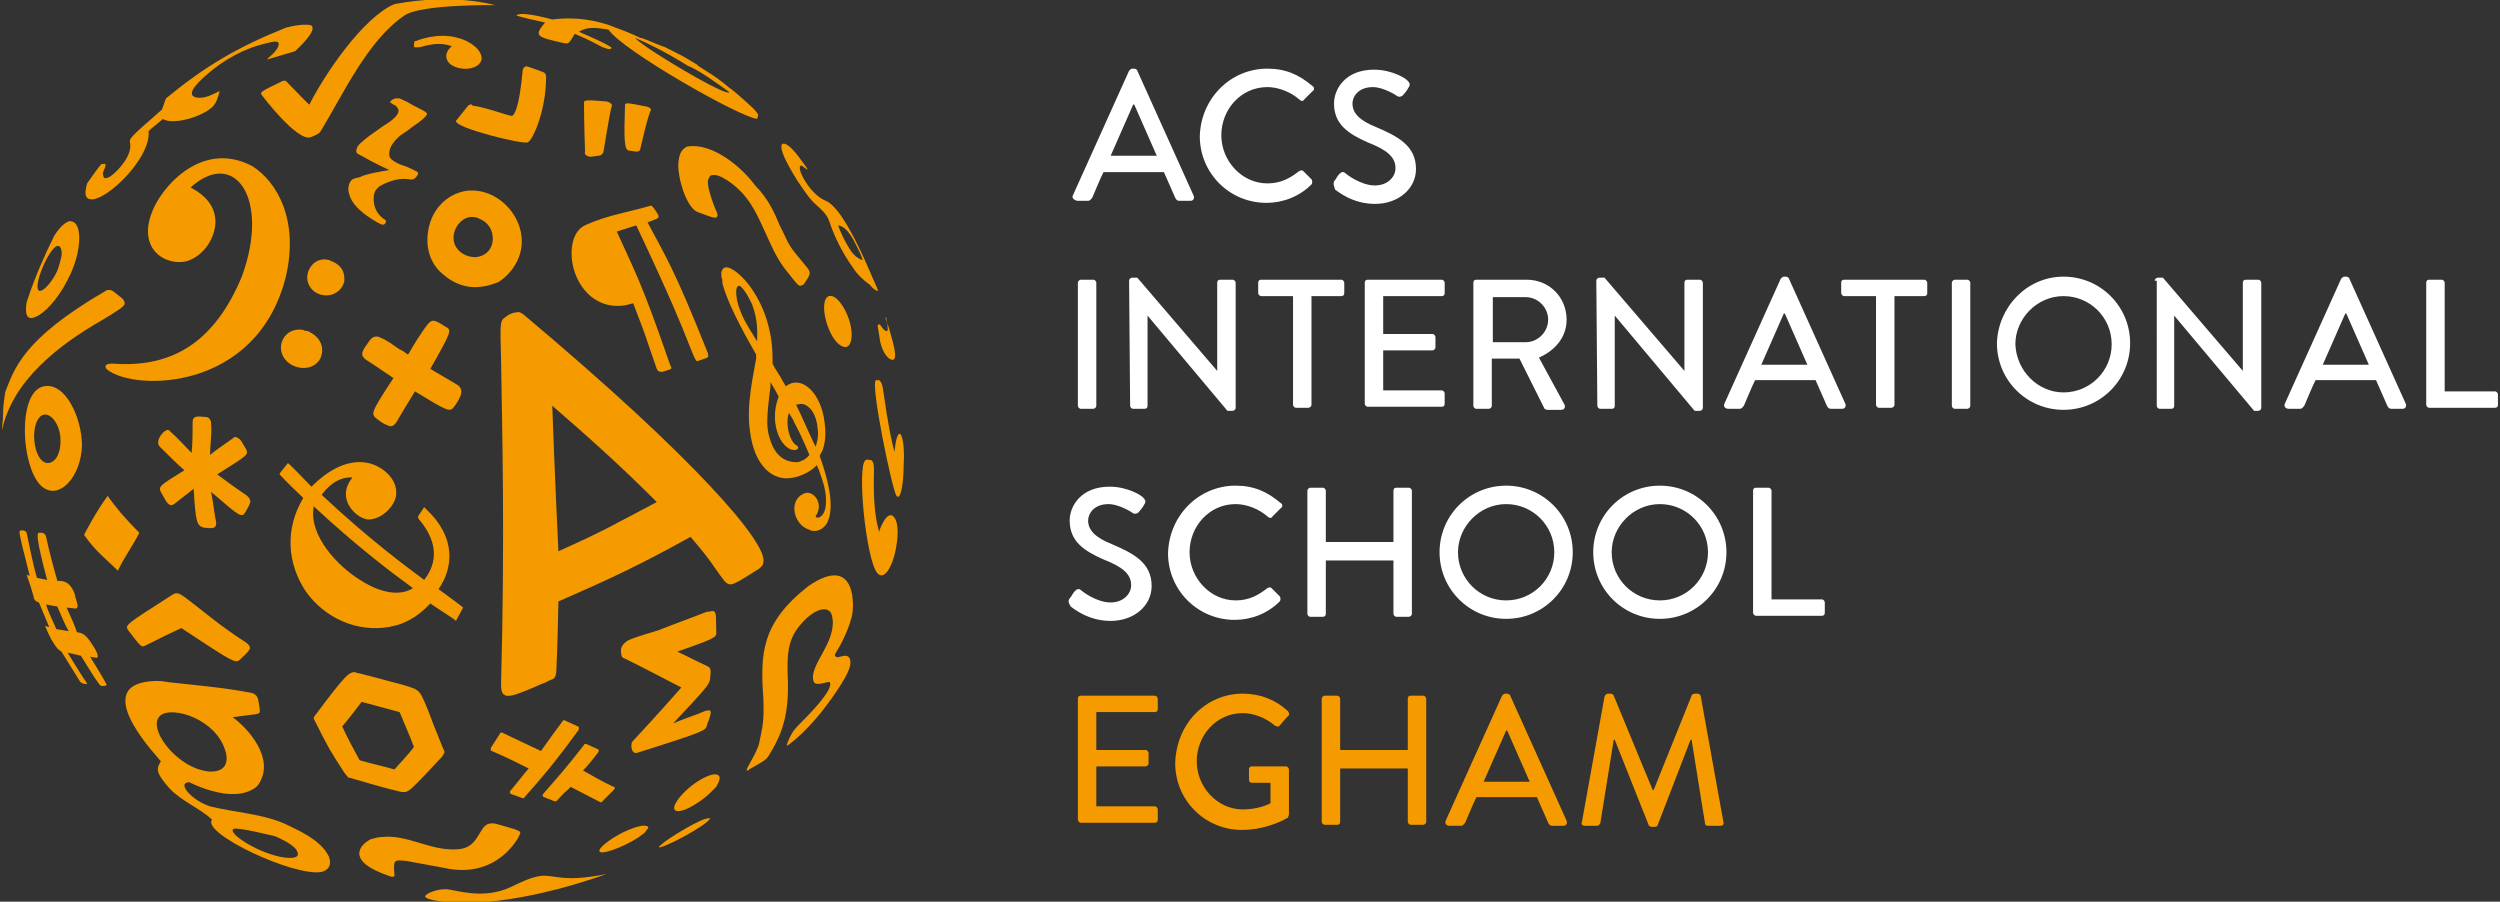
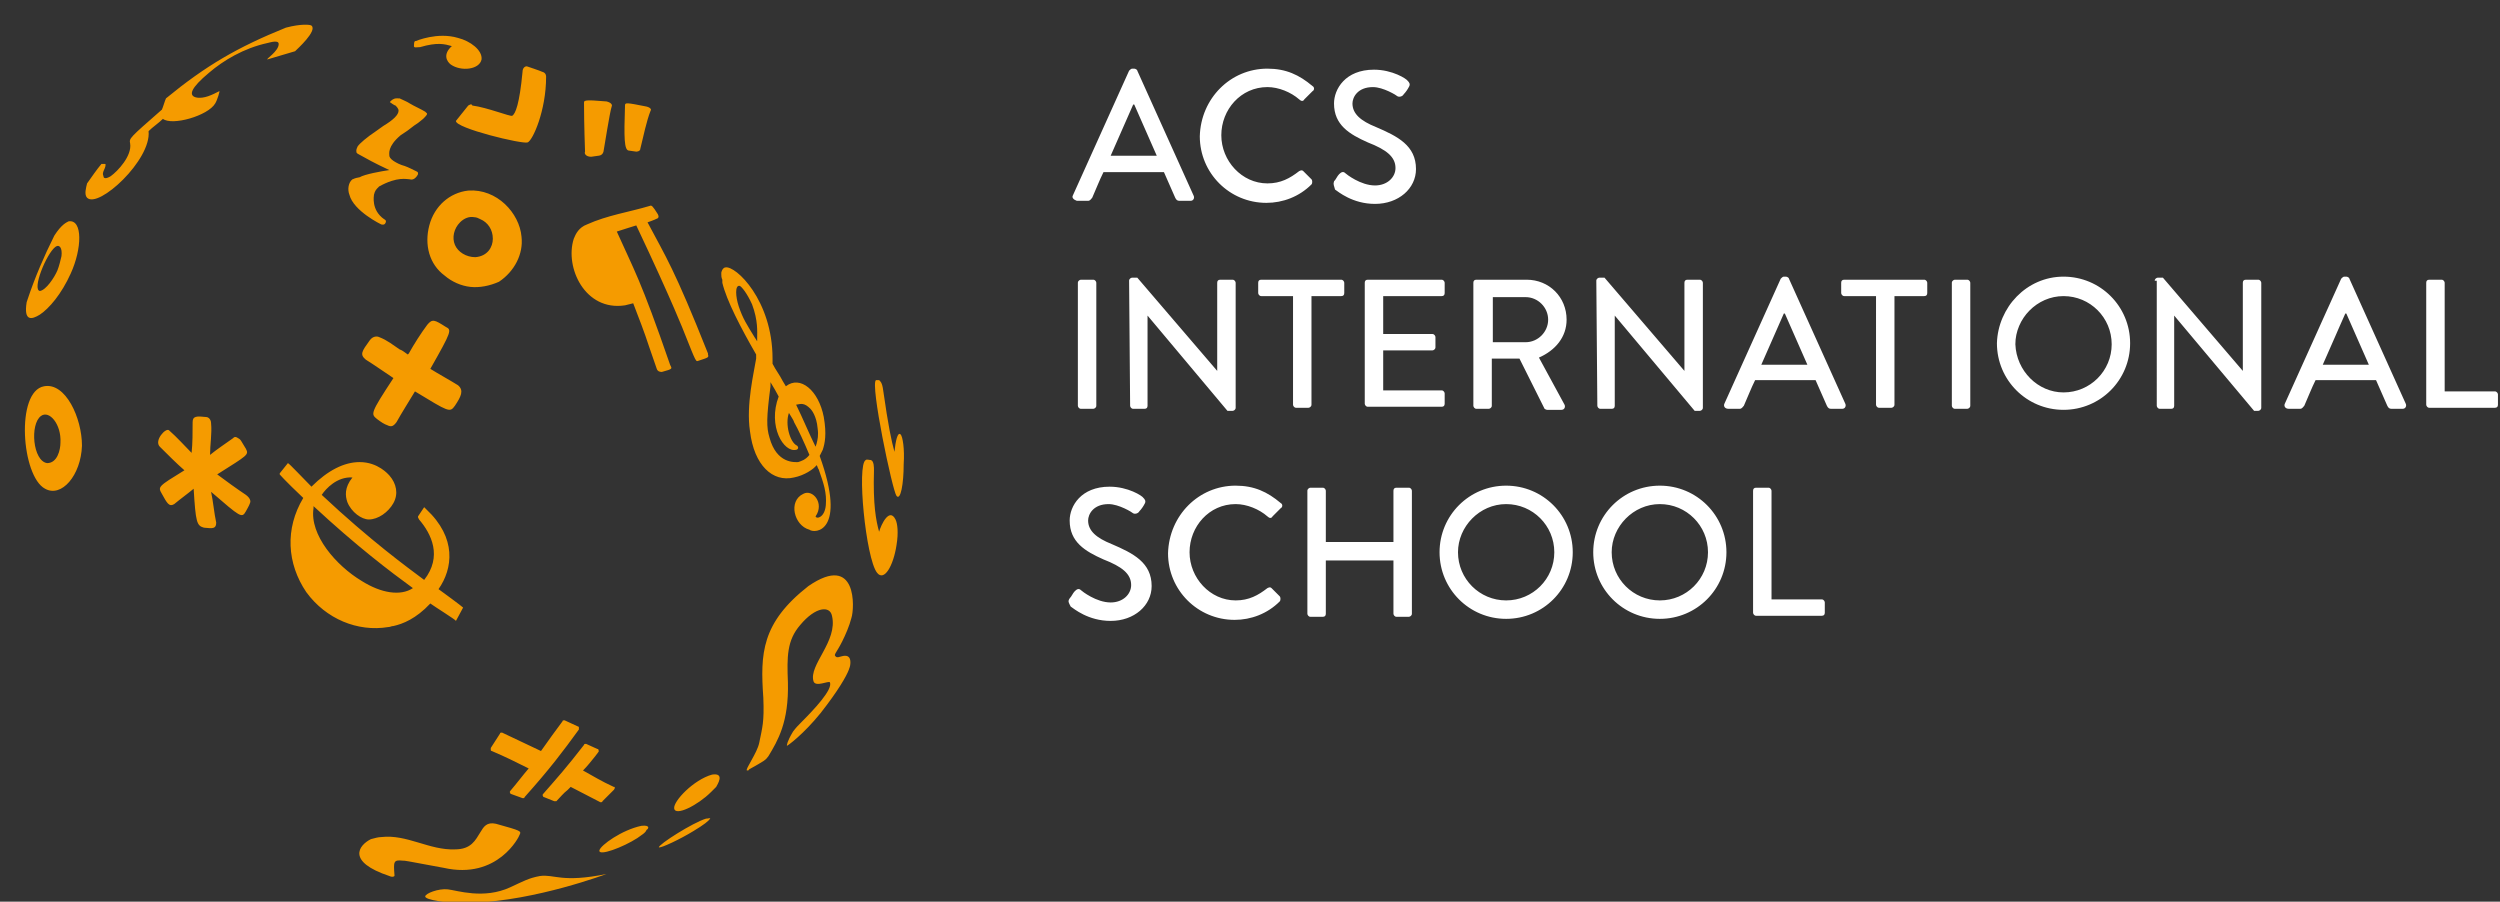
<svg xmlns="http://www.w3.org/2000/svg" xml:space="preserve" id="Layer_1" x="0" y="0" version="1.1" viewBox="0 0 244 88">
  <rect x="0" y="0" width="244" height="88" fill="#333333" stroke="none" />
  <style>.st0{fill:#f59b00}.st1{fill:#fff}</style>
  <path d="M58.6 78.3c.1 0 .2 0 .2-.1l1.1-1.1s.1-.1.1-.2 0-.1-.1-.1c-1.3-.6-1.9-1-3-1.6.4-.4.8-.9 1.2-1.4l.3-.4s.1-.1 0-.2c0-.1 0-.1-.1-.1l-1.1-.5c-.1 0-.2 0-.2.1-1.7 2.2-2.6 3.2-4 4.8 0 0-.1.1 0 .2 0 .1.1.1.1.1l1 .4h.2c.3-.3.7-.8 1.1-1.1l.3-.3M55.1 70.3c-.1 0-.2 0-.2.1-.6.8-1.4 1.9-2.1 2.9-1.7-.8-1.7-.8-3.8-1.8-.1 0-.2 0-.2.1l-.9 1.4v.2c0 .1.1.1.1.1 1.4.6 2.2 1 3.6 1.7-.6.7-1.2 1.5-1.8 2.2 0 0-.1.1 0 .2 0 .1.1.1.1.1l1.1.4h.1s.1 0 .1-.1c2.5-2.8 3.7-4.4 5.3-6.6V71c0-.1-.1-.1-.1-.1l-1.3-.6zm13.8 9.6c-1.3.4-4.6 2.5-4.6 2.8.2.1 2.1-.8 3.4-1.6 1-.6 1.5-1 1.6-1.2.1-.1-.2 0-.4 0m-6.3.7c-1.9.4-4 1.9-4.1 2.4-.1.6 2.3-.3 3.7-1.2.4-.3.8-.5.9-.8.2-.1.4-.5-.5-.4m-9.9 4.9c-1.1.2-1.6.5-2.9 1.1-2.6 1.2-5.2.3-6.1.2-.9-.1-2.2.4-2.2.7 0 .3 1.9.7 4.7.6 6.1-.2 13-2.8 13-2.8-4.4.9-5.1 0-6.5.2m-2-4c.2-.4.2-.4-2.3-1.1-.9-.2-1.2.3-1.5.8-.5.8-.9 1.7-2.5 1.7-2.5.1-4.7-1.5-7.2-1.2-.3 0-.6.1-1 .2-1.2.6-2.4 2.2 1.8 3.6.2.1.4.1.5 0v-.1c-.1-1.3-.1-1.5.8-1.4.3 0 .2 0 4 .7 5.3 1.2 7.4-3.1 7.4-3.2m18.8-5.9c-1.8.5-3.8 2.6-3.7 3.3.1.8 2.3-.3 3.6-1.6l.5-.5c.1-.2.9-1.4-.4-1.2m-55-62.8c.4-.4 1-.8 1.4-1.2.9.7 4.4-.3 5.1-1.5.2-.3.5-1.3.4-1.2-.6.3-1.5.8-2.3.6-.7-.2-.5-.9 1.3-2.4 1.4-1.2 3.4-2.4 5.7-2.9.4-.1 1.1-.3 1.1.1 0 .7-1.3 1.5-1.1 1.5l2.7-.8c.2-.2 2.2-2 1.6-2.5-.1-.1-1-.2-2.5.2-4.7 1.9-7.8 3.7-11.7 6.9-.1.2-.3.9-.4 1.1-3.2 2.8-3.2 2.8-3.1 3.3.2 1.2-1.2 2.7-1.9 3.2-.5.3-.7.2-.7 0-.2-.4.2-.7.2-1.1 0-.1 0-.1-.1-.1H9.9c-.5.6-.9 1.2-1.4 1.9-.1.4-.3 1.1 0 1.4 1.1 1.1 6.3-3.7 6-6.5M80 44.5l.3-.6c.2-.6.4-1.5.1-3.2-.5-2.6-2.3-4.1-3.7-3l-.3-.5c-.3-.6-.7-1.1-1-1.7V35c0-5.7-3.6-9.1-4.6-8.9-.1 0-.3.1-.4.5v.2c0 .1 0 .3.1.5V27.6c.4 1.7 1.8 4.4 3.3 7v.4c-.2 1.3-1 4.5-.6 7.1.4 3.3 2.2 5 4.3 4.5 1-.2 1.9-.8 2.2-1.2.1.1.1.3.2.4.5 1.4.8 2.3.7 3.5-.1 1.2-.9 1.4-1 1.1.9-1.3-.3-2.7-1.2-2.2-1.5.7-.9 3.1.6 3.5.5.4 3.7.3 1-7.2M73.9 33v.3c-.1-.1-.1-.2-.2-.3-.8-1.3-1.2-1.9-1.6-3.1-.3-.9-.4-2.1.1-2 .2.1.7.7 1.2 1.8.6 1.6.5 2.7.5 3.3m4 12.1c-.3 0-2.1.2-2.8-2.4-.3-1-.3-1.9.1-5v-.4c.3.5.6 1 .8 1.4-1.1 2.9.5 5.5 1.7 5.2.1 0 .2-.1.2-.2s-.1-.2-.1-.2c-.7-.3-1.2-2.1-.8-3.2.3.5.5.8.5.9.4.7 1 2 1.5 3.2-.4.5-.8.6-1.1.7m1.8-1.8-.1.3c-.6-1.2-1.3-2.9-1.9-4.1.5-.1.8-.2 1.4.4.1.1.6.7.7 1.9.1.7 0 1.1-.1 1.5M50.9 23.1c-.2-2.3-2.4-4.7-5.2-4.5-1.8.2-3.3 1.5-3.8 3.4s0 3.8 1.5 4.9c.7.6 1.6 1 2.5 1.1s1.9-.1 2.8-.5c1.5-1 2.4-2.7 2.2-4.4m-2.8.2c0 .8-.5 1.7-1.7 1.8-.9 0-1.7-.5-2-1.2s-.1-1.6.5-2.2c.4-.4.9-.6 1.4-.5.2 0 .4.1.6.2.7.3 1.2 1 1.2 1.9M57.7 15.3l.7-.1s.4 0 .5-.4c.1-.5.6-3.8.8-4.4.1-.2-.1-.4-.5-.5-2.3-.2-2.2-.1-2.2.2 0 2 .1 4.7.1 4.7-.1.2.1.5.6.5M62.1 14.8s.4 0 .4-.3c.3-1.2.6-2.7 1-3.7.1-.1 0-.3-.4-.4-2-.4-2.1-.4-2.1-.1-.1 3.1-.1 4.4.4 4.4l.7.1zM45.7 10.3c-.1.1-1.1 1.4-1.2 1.5-.1.7 6.5 2.3 7 2.1.5-.2 1.8-3.1 1.8-6.4 0-.1 0-.4-.4-.5-.2-.1-1.4-.5-1.4-.5-.2-.1-.5.1-.5.5-.3 3.2-.7 4.1-1 4.3-.2.1-2.4-.8-3.9-1-.1-.2-.2-.1-.4 0M24 49.9c.1-.2.3-.5.4-.8.1-.2 0-.5-.4-.8-.9-.6-2-1.4-2.8-2 3-1.9 3.1-1.9 2.8-2.5-.5-.8-.5-.9-.7-1-.3-.2-.4-.2-.6 0-.7.5-1.6 1.1-2.2 1.6 0-1 .2-2.1.1-3.1 0-.3-.2-.6-.5-.6-.9-.1-1.3-.1-1.3.5 0 .9 0 2.1-.1 3-.7-.7-1.4-1.5-2.2-2.2-.3-.3-1.5 1-.9 1.6.7.7 1.7 1.7 2.4 2.3-2.6 1.6-2.6 1.6-2.2 2.3.5.9.7 1.3 1.2 1 .6-.5 1.3-1 1.9-1.5.2 3.3.3 3.6 1 3.8.9.1 1.2.1 1.2-.5-.2-.9-.3-2.1-.5-3 2.9 2.5 3 2.6 3.4 1.9M43.5 31.9c-1.1-.7-1.3-.8-1.8-.2-.6.8-1.3 1.9-1.8 2.8l-.1.1c-.3-.2-.5-.4-.8-.5-.6-.4-1.2-.9-2-1.2-.2-.1-.6-.1-.9.3-.8 1.1-1 1.4-.4 1.9.8.5 1.8 1.2 2.7 1.8-2.3 3.5-2.2 3.5-1.6 4 .4.3.7.5 1 .6.4.2.6.1.9-.3.5-.9 1.2-2 1.8-3 3.3 2 3.4 2.1 3.9 1.4.6-.9.9-1.5.3-2-.8-.5-1.9-1.1-2.7-1.6 2.1-3.7 2.1-3.8 1.5-4.1M44 6.3c1 .7 2.8.5 3-.5.1-.9-1.1-1.8-2.3-2.1-2-.6-4.1.3-4.1.3-.1 0-.2 0-.2.5 0 .2.3.1.6.1 1.7-.5 2.4-.3 3.1-.1-.9.8-.5 1.5-.1 1.8M34.4 17.5c-.4.3-.5 1-.3 1.5.4 1.6 3.1 2.9 3.1 2.9s.3.1.4-.1c.2-.3-.1-.4-.1-.4-1.3-.9-1-2.3-1-2.4.1-.4.2-.5.5-.8 1.8-1 2.7-.7 3-.7.3.1.6-.1.8-.5 0-.2 0-.2-.2-.3-.2-.1-.8-.4-1.1-.5-.4-.1-.8-.3-1.1-.5s-.4-.4-.4-.5c0-.2-.2-.9 1.1-2l.3-.2c.5-.3.9-.7 1.4-1l.5-.4c.3-.3.5-.5.3-.6l-.1-.1c-.5-.3-1-.5-1.5-.8-.3-.2-.6-.3-1-.5H38.7c-.3 0-.5.2-.6.3-.1.1 0 .1 0 .1s.4.3.5.3c.1.1.3.3.3.5 0 .4-.5.9-1.5 1.5l-.7.5c-.9.6-1.6 1.2-1.8 1.5-.2.4-.1.5-.1.6l.1.1c.9.5 1.6.9 3.1 1.6-.7.1-2.4.4-2.9.7-.6.1-.6.2-.7.2M78.9 57.2c-4.6 3.6-4.7 6.6-4.4 10.9.1 2.4-.1 2.9-.4 4.4-.2 1-1.4 2.6-1.2 2.7.1 0 .2 0 .2-.1 1.6-.9 1.6-.9 1.9-1.3.9-1.5 2-3.3 1.9-7.2-.1-2.5-.1-4.1 1.2-5.6 1.5-1.8 2.9-1.9 3.1-.9.6 2.5-2.3 4.8-1.8 6.4.2.6 1.5-.1 1.6.1.3.7-1.6 2.7-2.8 3.9-.3.3-.5.5-.8.9-.6 1-.6 1.3-.6 1.4.5-.3 2.3-1.8 3.9-4 1.5-2 2.1-3.2 2.2-3.6.1-.2.2-.9-.1-1.1-.4-.3-1 .2-1.2 0-.3-.2 0-.3.6-1.5.3-.6.7-1.5.9-2.3.3-.9.6-6.4-4.2-3.1M87.9 42.4c-.3-.3-.5.7-.6 1.7-.3-1.1-.6-2.5-1.1-6-.1-.8-.3-.9-.4-1h-.3c-.6.3 1.6 10.8 2 11.3s.7-1.2.7-3.1c.1-1.5-.1-2.7-.3-2.9M85.8 51.9c-.3-1.1-.6-2.6-.5-6 0-.3 0-.9-.3-1-.2 0-.4-.1-.5 0-.9.4 0 9.6 1.1 11 .7.9 1.6-.7 1.9-2.7.2-1.2.1-2.1-.1-2.5-.6-1.2-1.4.5-1.6 1.2M66.8 32.5c1.2 3 1.1 2.8 1.4 2.7.9-.3 1-.3.9-.6v-.1c-3.3-8.3-4.1-9.4-5.9-12.8 0 0 .6-.2 1-.4.1-.1.1-.2 0-.4-.5-.8-.6-.9-.8-.8-2 .6-4.1.9-6.1 1.8-.8.3-1.1.9-1.3 1.4-.9 2.8 1.1 7.1 5 6.5l.8-.2c1.5 3.9.9 2.4 2.3 6.4.1.3.4.3.5.3 1.1-.3 1-.3.8-.7-2.9-8.4-3.5-9.2-5.2-13 .6-.2 1.9-.6 1.9-.6 3.6 7.6 4.7 10.5 4.7 10.5M45.2 59.3s-.2-.2-2.4-1.8c1.4-2 1.8-5-1.2-7.8l-.2-.2-.6.9v.1l.1.2c1.2 1.4 2.3 3.6.5 5.9-1.6-1.2-5.2-3.8-10-8.3.4-.6 1.5-1.8 3-1.7-.8 1-.7 1.8-.5 2.4.4 1 1.4 1.7 2.1 1.7.9 0 1.9-.7 2.4-1.6.5-.9.3-1.9-.4-2.7-.1-.1-1.1-1.3-2.9-1.3-1.5 0-3.1.8-4.7 2.4-.8-.8-2.2-2.3-2.3-2.3l-.8 1v.1s.4.5 2.3 2.3c-1.8 3-1.6 6.4.3 9.2 1.9 2.6 5 3.9 8 3.4.2 0 .3-.1.5-.1.9-.2 2.2-.7 3.6-2.2.4.3 2.5 1.6 2.5 1.7l.7-1.3c.1.1.1.1 0 0m-9.9-2.6c-2.5-1.5-5.1-4.5-4.7-7.1v-.2c4.2 3.9 7.5 6.4 9.7 8-1.2.8-3.1.5-5-.7M6.7 21.6c-.2.1-.7.3-1.4 1.4-1 2-1.9 4.1-2.6 6.2l-.1.3c-.3 1.9.5 1.7 1.3 1.2.9-.6 2.1-2 3-4 1.1-2.4 1.2-5.3-.2-5.1M6 25c-.1.4-.2.9-.4 1.4-.3.7-1.1 1.9-1.7 2-.8-.1.6-3.6 1.5-4.3.4-.3.7.1.6.9M4.3 37.7c-2.8.5-2.2 8.8.1 10 1.6.9 3.5-1.3 3.6-4.2 0-2.7-1.6-6.2-3.7-5.8m1.6 5.5c0 .7-.3 2-1.3 2-1.4-.2-1.7-3.8-.6-4.6.8-.6 2 .8 1.9 2.6" class="st0" />
-   <path d="M9.7 31.4c2.2-1.3 2.2-1.4 2.4-1.6.2-.3-.1-.6-.2-.7-1-.8-1-.8-1.2-.8s-.3 0-.4.1C2.2 33.1 1.4 36 .5 38.3c-.1.7-.2 1.4-.2 2.2 0 .5-.1 1-.1 1.5 1-4.9 5.7-8.4 9.5-10.6M32.1 83.6c-.8-1.7-3.3-2.7-4.3-3.2-2.3-1-4.9-1.1-7.3-1.7-1.8-.6-3-2.1-2.3-2.3.2-.1.2-.1.6.1 4.9 2.2 6.4.1 6.4.1C27 74 24 70.9 22.7 70c.7-.1 1.6-.2 2.3-.3.5-.1.4-.2.2-1.4-.1-.6-.7-.7-.8-.7-2.6-.5-5.1-.7-7.8-1-.7-.1-1.1-.2-2-.1-5.9.6 1.1 7.7 1.1 7.8-.4.7-.6 1 .8 2.6 1.2 1.3 2.9 1.9 4.2 3.1-1.1 1.3 8 5.6 10.7 5.1.7-.2 1-.7.7-1.5M15.7 69.8c1.2-.9 5.4.4 6.3 3.5.2.6.4 2.1-1.6 2-3.2-.3-6.2-4.4-4.7-5.5m12.1 13.9c-2.4-.3-5.7-2.4-5-2.8.4-.2 3.9.7 4 .7.5.2 1.6.7 2.1 1.3.1.2.7 1-1.1.8M14.2 63c1-.5 2.4-1.2 3.5-1.7 5.3 3.5 5.3 3.5 5.8 3 .3-.3.7-.6.9-1 0-.1 0-.3-.4-.6-1.1-.7-2.5-1.7-3.5-2.5-2.8-2.2-2.8-2.2-3.2-2.3-.2 0-.2 0-.4.1-4.7 3-4.7 3-4.4 3.5 1.3 1.7 1.3 1.7 1.7 1.5M69.2 59.7H69c-1.5.6-3.2 1.2-4.7 1.8-.9.3-2.1.6-3 1-.3.2-.7.5-.7 1 0 0 0 .6.2.7.1 0 3.8 1.9 5.7 2.9-2.1 2.4-4.7 5.2-4.8 5.3-.1.1-.2 1.1.4 1.1 7-2.2 6.7-2.2 6.9-2.7 0-.1.1-.3.1-.3.4-1.1.4-1.3-.3-1.1-.9.4-2.2.8-3.1 1.2 3.4-3.6 3.5-3.8 3.6-4.3.1-1 .1-1.1-.3-1.3-.9-.4-2-1-2.9-1.4 4.3-1.5 3.8-1.4 3.8-2.2 0-1.7 0-1.9-.7-1.7M11.5 55.7c-1.2-1.2-2.1-1.8-3.3-3.5.6-1.1 1.1-2.1 2.3-3.8.8 1.1 1.6 2.1 3.1 3.6-.6 1.2-1.3 2.1-2.1 3.7M42.3 70.7c-.3-.8-.7-1.9-1.1-2.7-.1-.2-.3-.6-.8-.8-1-.4-2.1-.6-3.1-.9-.8-.2-1.5-.4-2.3-.6-.1 0-.2 0-.3-.1-.6 0-.8 0-4 4.3l-.1.2.1.2c1.4 2.8 1.6 3.1 2.9 5.1l.4.5h.1c2.8.8 3 .9 5.1 1.4H39.5c.4 0 .8-.4 3.6-3.4.1-.1.2-.3.3-.5-.1-.2-.1-.2-1.1-2.7m-3.8 4.4c-1-.3-2.4-.6-3.4-.9-.5-.9-1.2-2.2-1.7-3.3.6-.7 1.3-1.6 1.9-2.4 1.1.3 2.6.7 3.7 1 .4 1 1 2.3 1.4 3.4-.5.7-1.3 1.5-1.9 2.2M67.1 14.3s-.1 0-.2.1c-.5.3-.7.9-.7 1.9.1 1.8 1 4.1 1.9 4.4 1.8.7 1.8.6 1.9.4.1-.1 0-.3-.3-1-.3-.8-.7-2-.6-2.5.1-.3.2-.5.4-.5.7-.2 2.2.9 3 1.8 1 1.1 1.6 2.5 2.2 3.8.5 1.1 1 2.3 1.8 3.4 1.1 1.4 1.4 1.8 1.6 1.8.1 0 .2-.1.3-.1.8-1.1.8-1.2.2-1.9-1.5-1.8-1.5-1.8-2.2-3.3l-.3-.6c-.5-1.2-1.1-2.6-2.4-3.9-1.3-1.8-4.2-4.2-6.6-3.8M80.9 28.9c-1.1.4-.1 4.3 1.3 4.9.8.4 1.2-.8.7-2.5-.4-1.3-1.3-2.6-2-2.4M32.4 25.5c-.1 0-.1 0-.2-.1-1.6-.5-2.7 1.3-2 2.5.7 1.3 2.9 1.3 3.4-.4 0-.3.2-1.4-1.2-2M29.6 32.2c-1.7-.3-2.7 1.4-1.9 2.7.9 1.4 3.3 1.4 3.7-.3.1-.4.2-1.6-1.4-2.3-.1 0-.3 0-.4-.1" class="st0" />
-   <path d="M27.9 27c1.3-5.6-.9-9.3-3.3-10.8-4.6-2.4-8.3 1.5-9.5 3.9-2 4.1 1 5.9 3.1 5.4.3-.1.9-.3 1.5-.9 1.3-1.2 2.6-4.4-1.1-6.3 4.3-3.9 7.8 1.1 5 8.7-2.5 6-6.4 8.9-12.4 8.5-1.1-.1-1 .4-.7.6 2.7 2.1 14.6 2.1 17.4-9.1M8.8 64.1l.6.1c.1 0 .2 0 .1-.4-.1-.2-.1-.3-.5-.9-.7-1.1-1-1.1-1.5-1.2-.2-.7-.7-1.7-1-2.4l.9.1c.4-.1 0-.8-.1-1.4-.5-1.4-1.3-1.3-1.7-1.3-.4-1.4-.8-2.9-1.1-4.3-.1-.5-.6-.4-.7-.4-.2 0-.3.5.8 4.6l-1-.2c-.4-1.4-.7-3-1-4.4-.1-.3-.7-.3-.7-.1s.2 1.2.5 2.3l.5 2-.3-.1s.5 1.4.7 2.2v.1c.2.3.2.3.5.4.3.7.7 1.7 1 2.4l-.4-.1s.1.3.6 1.3c.6 1 .7 1 1 1.2.5.8 1.3 2.1 1.8 2.9.2.3.8.3.7.2-.5-.7-1.1-1.7-1.9-3l1.3.3c.5.8 1.2 2 1.8 2.8.2.3.8.1.7 0 0 0-.3-.6-1.6-2.7m-3.3-2.7c-.3-.7-.8-1.7-1-2.4l1.1.2c.3.7.7 1.7 1.1 2.4l-1.2-.2zM86.5 31.1c.1.3.2 1.1.1 1.2-.2.1-.5-.3-.7-.6 0 0 0-.1-.2 0-.1.1 0 .2.2 1.6.3 1.5 1.2 2.1 1.4 1.7.2-.3-.1-1.5-.4-2.5-.1-.4-.3-1-.5-1.5.1 0 .1-.1.1.1M85.7 28.4c-.1-.4-.3-.7-.4-1l-.1-.2c-2.9-6.9-4.2-7.4-4.6-7.6-1.5-.6-2.8-3-2.5-3.4.1-.1.2 0 .6.3 0 0 .1.1.1 0-.1-.2-.1-.2-1-1.4-1.2-1.5-1.5-1-1.5-1-.2.5.4 1.7 1.5 3.5.2.3.8 1.2 1.2 1.7.6.8 1.5 1.2 1.9 2.2.4 1.2 1.1 2.9 2.4 4.7.3.5.9 1.1 1.6 1.6.2.3.6.6.8.6 0 .2 0 0 0 0m-2.3-3.5c-.1-.1-.3-.3-.4-.5 0 0-.7-1-1.2-2.4.9.1 1.5 1.4 1.9 2.2.2.4.4.8.5 1.2-.3-.1-.6-.3-.8-.5M74 11.2c-.2-.3-.2-.4-.9-1l-.1-.1c-.8-.7-1.2-1.1-1.9-1.6-1.3-1.1-1.8-1.3-3-2.1l-.1-.1h.1-.1l.2.1c-.2-.1-.3-.2-.5-.3.1.1.2.1.3.2l-.1-.1.1.1c-1.1-.7-1.5-.9-2.5-1.4l-.6-.3c-.9-.3-1.4-.6-2.3-.9h-.1c-.6-.3-1.6-.7-1.6-.7s-1.1-.4-1.6-.6l-.7-.2c-1.5-.4-3.1-.5-4.7-.3 0 0-1.4-.4-2.4-.5-.6-.1-1 0-1.1.1.1.1 1.9.5 2.8.7-1.1 1.3-.9 1.4 1.8 2 .5.1.5.1 1.1-.9.7.3 1.6.7 2.3 1.1.5.3 1 .4 1.1.4l.2-.1c.1-.2-3.2-1.6-3.2-1.6.7-.4 1.3-.5 2.9-.2 1.3 2 12.9 8.6 14.5 8.7.1-.3.1-.4.1-.4M71.2 9c-.3.3-3.7-1.7-4.4-2.1-3.4-2-4.7-3-4.8-3.2 1.4.6 3 1.4 5.1 2.7 1.2.5 2.7 1.6 4.1 2.6M27.9 7.9s-.2-.1-.5.1c-1.9.9-2 1-1.9 1.2.2.3 3.5 4.6 4.8 4.2.5-.2.8-.3 1-.6 2.2-3.6 4.6-8.9 8.2-11.3 1.6-1.1 8.8-1 8.8-1s-4-1.2-9.8-.1c-3.1 1.3-6.9 7-8.3 9.8 0 .1-1.3-1.3-2.3-2.3M51.1 30.7c-.3-.2-.4-.3-.8-.2-.2 0-.7.2-.9.4-.6.4-.6.4-.5 4 .1 6.9.4 17.1 0 32 0 .4.1.8.3.9.1 0 .1.1.2.1.5.1 1.3-.2 3.6-1.2.1 0 .6-.3.9-.4.1 0 .4-.2.4-.9.1-1.6.2-6.7.2-6.7 5.5-2.4 8-3.6 12.9-6.3 2.3 2.7 2 2.6 3.3 4.3.6.6.7.5 3.4-1.2.1-.1.4-.3.4-.6.5-1.8-6.6-10.1-23.4-24.2m3.4 23.1s-.4-8.3-.6-14.2c3.8 3.3 6.6 5.8 10.2 9.4-4.2 2.2-5.1 2.8-9.6 4.8" class="st0" />
  <path d="m104.7 19.1 5.5-12.2c.1-.1.2-.2.3-.2h.2c.1 0 .3.1.3.2l5.5 12.2c.1.2 0 .5-.3.5h-1.1c-.2 0-.3-.1-.4-.3l-1.1-2.5h-5.9c-.4.8-.7 1.6-1.1 2.5-.1.1-.2.3-.4.3h-1.1c-.3-.1-.5-.3-.4-.5m8.2-3.9-2.2-5h-.1l-2.2 5h4.5zM123.7 6.7c1.8 0 3.1.6 4.4 1.7.2.1.2.4 0 .5l-.8.8c-.1.2-.3.2-.5 0-.8-.7-2-1.2-3.1-1.2-2.6 0-4.5 2.2-4.5 4.7s2 4.7 4.5 4.7c1.3 0 2.2-.5 3.1-1.2.2-.1.3-.1.4 0l.8.8c.1.1.1.4 0 .5-1.2 1.2-2.8 1.8-4.4 1.8-3.6 0-6.5-2.9-6.5-6.5.1-3.7 3-6.6 6.6-6.6M130.2 17.7c.2-.2.3-.5.5-.7s.4-.3.6-.1c.1.1 1.5 1.2 2.9 1.2 1.2 0 2-.8 2-1.7 0-1.1-.9-1.8-2.7-2.5-1.8-.8-3.3-1.7-3.3-3.8 0-1.4 1.1-3.3 3.9-3.3 1.8 0 3.2.9 3.3 1.1.1.1.3.3.1.6-.1.2-.3.5-.5.7-.1.2-.4.3-.6.2-.1-.1-1.4-.9-2.4-.9-1.5 0-2 1-2 1.6 0 1 .8 1.7 2.3 2.3 2.1.9 3.9 1.8 3.9 4.1 0 1.9-1.7 3.4-4 3.4-2.2 0-3.6-1.2-3.9-1.4-.1-.4-.2-.5-.1-.8M105.2 27.6c0-.2.2-.3.3-.3h1.2c.2 0 .3.2.3.3v12c0 .2-.2.3-.3.3h-1.2c-.2 0-.3-.2-.3-.3v-12zM110.2 27.4c0-.2.2-.3.3-.3h.5l7.8 9.1v-8.6c0-.2.1-.3.3-.3h1.2c.2 0 .3.2.3.3v12.2c0 .2-.2.3-.3.3h-.5l-7.8-9.3v8.8c0 .2-.1.3-.3.3h-1.1c-.2 0-.3-.2-.3-.3l-.1-12.2zM126 28.9h-2.9c-.2 0-.3-.2-.3-.3v-1c0-.2.1-.3.3-.3h7.8c.2 0 .3.2.3.3v1c0 .2-.1.3-.3.3H128v10.6c0 .2-.2.3-.3.3h-1.2c-.2 0-.3-.2-.3-.3V28.9h-.2zM133.2 27.6c0-.2.1-.3.3-.3h7.2c.2 0 .3.2.3.3v1c0 .2-.1.3-.3.3H135v3.7h4.8c.2 0 .3.2.3.3v1c0 .2-.2.3-.3.3H135v3.9h5.7c.2 0 .3.2.3.3v1c0 .2-.1.3-.3.3h-7.2c-.2 0-.3-.2-.3-.3V27.6zM143.8 27.6c0-.2.1-.3.3-.3h4.9c2.2 0 3.9 1.7 3.9 3.9 0 1.7-1.1 3-2.7 3.7l2.5 4.6c.1.2 0 .5-.3.5H151c-.1 0-.3-.1-.3-.2l-2.4-4.8h-2.7v4.6c0 .2-.2.3-.3.3h-1.2c-.2 0-.3-.2-.3-.3v-12zm5.1 5.8c1.2 0 2.2-1 2.2-2.2s-1-2.2-2.2-2.2h-3.2v4.4h3.2zM155.8 27.4c0-.2.2-.3.3-.3h.5l7.8 9.1v-8.6c0-.2.1-.3.3-.3h1.2c.2 0 .3.2.3.3v12.2c0 .2-.2.3-.3.3h-.5l-7.8-9.3v8.8c0 .2-.1.3-.3.3h-1.1c-.2 0-.3-.2-.3-.3l-.1-12.2zM168.3 39.4l5.5-12.2c.1-.1.2-.2.3-.2h.2c.1 0 .3.1.3.2l5.5 12.2c.1.2 0 .5-.3.5h-1.1c-.2 0-.3-.1-.4-.3l-1.1-2.5h-5.9c-.4.8-.7 1.6-1.1 2.5-.1.1-.2.3-.4.3h-1.1c-.4 0-.5-.3-.4-.5m8.1-3.8-2.2-5h-.1l-2.2 5h4.5zM183 28.9h-3c-.2 0-.3-.2-.3-.3v-1c0-.2.1-.3.3-.3h7.8c.2 0 .3.2.3.3v1c0 .2-.1.3-.3.3h-2.9v10.6c0 .2-.2.3-.3.3h-1.2c-.2 0-.3-.2-.3-.3V28.9h-.1zM190.5 27.6c0-.2.2-.3.3-.3h1.2c.2 0 .3.2.3.3v12c0 .2-.2.3-.3.3h-1.2c-.2 0-.3-.2-.3-.3v-12zM201.4 27c3.6 0 6.5 2.9 6.5 6.5S205 40 201.4 40s-6.5-2.9-6.5-6.5c.1-3.5 2.9-6.5 6.5-6.5m0 11.3c2.6 0 4.7-2.1 4.7-4.7s-2.1-4.7-4.7-4.7-4.7 2.2-4.7 4.7c.1 2.6 2.2 4.7 4.7 4.7M210.3 27.4c0-.2.2-.3.3-.3h.5l7.8 9.1v-8.6c0-.2.1-.3.3-.3h1.2c.2 0 .3.2.3.3v12.2c0 .2-.2.3-.3.3h-.4l-7.8-9.3v8.8c0 .2-.1.3-.3.3h-1.1c-.2 0-.3-.2-.3-.3V27.4h-.2zM223 39.4l5.5-12.2c.1-.1.2-.2.3-.2h.2c.1 0 .3.1.3.2l5.5 12.2c.1.2 0 .5-.3.5h-1.1c-.2 0-.3-.1-.4-.3l-1.1-2.5H226c-.4.8-.7 1.6-1.1 2.5-.1.1-.2.3-.4.3h-1.1c-.4 0-.5-.3-.4-.5m8.2-3.8-2.2-5h-.1l-2.2 5h4.5zM236.8 27.6c0-.2.1-.3.3-.3h1.2c.2 0 .3.2.3.3v10.6h4.9c.2 0 .3.2.3.3v1c0 .2-.1.3-.3.3h-6.4c-.2 0-.3-.2-.3-.3V27.6zM104.4 58.4c.2-.2.3-.5.5-.7s.4-.3.6-.1c.1.1 1.5 1.2 2.9 1.2 1.2 0 2-.8 2-1.7 0-1.1-.9-1.8-2.7-2.5-1.8-.8-3.3-1.7-3.3-3.8 0-1.4 1.1-3.3 3.9-3.3 1.8 0 3.2.9 3.3 1.1.1.1.3.3.1.6-.1.2-.3.5-.5.7-.1.2-.4.3-.6.2-.1-.1-1.4-.9-2.4-.9-1.5 0-2 1-2 1.6 0 1 .8 1.7 2.3 2.3 2.1.9 3.9 1.8 3.9 4.1 0 1.9-1.7 3.4-4 3.4-2.2 0-3.6-1.2-3.9-1.4-.2-.4-.3-.5-.1-.8M120.6 47.4c1.8 0 3.1.6 4.4 1.7.2.1.2.4 0 .5l-.8.8c-.1.2-.3.2-.5 0-.8-.7-2-1.2-3.1-1.2-2.6 0-4.5 2.2-4.5 4.7s2 4.7 4.5 4.7c1.3 0 2.2-.5 3.1-1.2.2-.1.3-.1.4 0l.8.8c.1.1.1.4 0 .5-1.2 1.2-2.8 1.8-4.4 1.8-3.6 0-6.5-2.9-6.5-6.5.1-3.7 3-6.6 6.6-6.6M127.6 47.9c0-.2.2-.3.3-.3h1.2c.2 0 .3.2.3.3v5h6.6v-5c0-.2.1-.3.3-.3h1.2c.2 0 .3.2.3.3v12c0 .2-.2.3-.3.3h-1.2c-.2 0-.3-.2-.3-.3v-5.2h-6.6v5.2c0 .2-.1.3-.3.3h-1.2c-.2 0-.3-.2-.3-.3v-12zM147 47.4c3.6 0 6.5 2.9 6.5 6.5s-2.9 6.5-6.5 6.5-6.5-2.9-6.5-6.5 2.9-6.5 6.5-6.5m0 11.2c2.6 0 4.7-2.1 4.7-4.7s-2.1-4.7-4.7-4.7-4.7 2.2-4.7 4.7c0 2.6 2.1 4.7 4.7 4.7M162 47.4c3.6 0 6.5 2.9 6.5 6.5s-2.9 6.5-6.5 6.5-6.5-2.9-6.5-6.5 2.9-6.5 6.5-6.5m0 11.2c2.6 0 4.7-2.1 4.7-4.7s-2.1-4.7-4.7-4.7-4.7 2.2-4.7 4.7c0 2.6 2.1 4.7 4.7 4.7M171.1 47.9c0-.2.1-.3.3-.3h1.2c.2 0 .3.2.3.3v10.6h4.9c.2 0 .3.2.3.3v1c0 .2-.1.3-.3.3h-6.4c-.2 0-.3-.2-.3-.3V47.9z" class="st1" />
-   <path d="M105.2 68.2c0-.2.1-.3.3-.3h7.2c.2 0 .3.2.3.3v1c0 .2-.1.3-.3.3H107v3.7h4.8c.2 0 .3.2.3.3v1c0 .2-.2.3-.3.3H107v3.9h5.7c.2 0 .3.2.3.3v1c0 .2-.1.3-.3.3h-7.2c-.2 0-.3-.2-.3-.3V68.2zM121.3 67.7c1.7 0 3.2.6 4.4 1.7.1.1.2.4 0 .5-.3.3-.5.6-.8.9-.1.2-.3.1-.5 0-.8-.7-2-1.2-3.1-1.2-2.6 0-4.5 2.2-4.5 4.7s2 4.7 4.5 4.7c1.5 0 2.5-.5 2.7-.6v-2h-1.8c-.2 0-.3-.1-.3-.3v-1c0-.2.1-.3.3-.3h3.3c.2 0 .3.2.3.3v4.4c0 .1-.1.2-.1.3 0 0-1.9 1.2-4.5 1.2-3.6 0-6.5-2.9-6.5-6.5.1-3.9 3-6.8 6.6-6.8M129 68.2c0-.2.2-.3.3-.3h1.2c.2 0 .3.2.3.3v5h6.6v-5c0-.2.1-.3.3-.3h1.2c.2 0 .3.2.3.3v12c0 .2-.2.3-.3.3h-1.2c-.2 0-.3-.2-.3-.3V75h-6.6v5.2c0 .2-.1.3-.3.3h-1.2c-.2 0-.3-.2-.3-.3v-12zM141.1 80.1l5.5-12.2c.1-.1.2-.2.3-.2h.2c.1 0 .3.1.3.2l5.5 12.2c.1.2 0 .5-.3.5h-1.1c-.2 0-.3-.1-.4-.3l-1.1-2.5h-5.9c-.4.8-.7 1.6-1.1 2.5-.1.1-.2.3-.4.3h-1.1c-.4 0-.5-.3-.4-.5m8.2-3.8-2.2-5h-.1l-2.2 5h4.5zM156.6 68c0-.1.2-.3.3-.3h.3c.1 0 .3.1.3.2l3.8 9.2h.1l3.7-9.2c0-.1.2-.2.3-.2h.3c.1 0 .3.1.3.3l2.2 12.2c.1.3-.1.4-.3.4h-1.2c-.2 0-.3-.1-.3-.3l-1.3-8.1h-.1l-3.2 8.3c0 .1-.1.2-.3.2h-.3c-.1 0-.3-.1-.3-.2l-3.3-8.3h-.1l-1.3 8.1c0 .1-.2.3-.3.3h-1.2c-.3 0-.4-.2-.3-.4l2.2-12.2z" class="st0" />
</svg>